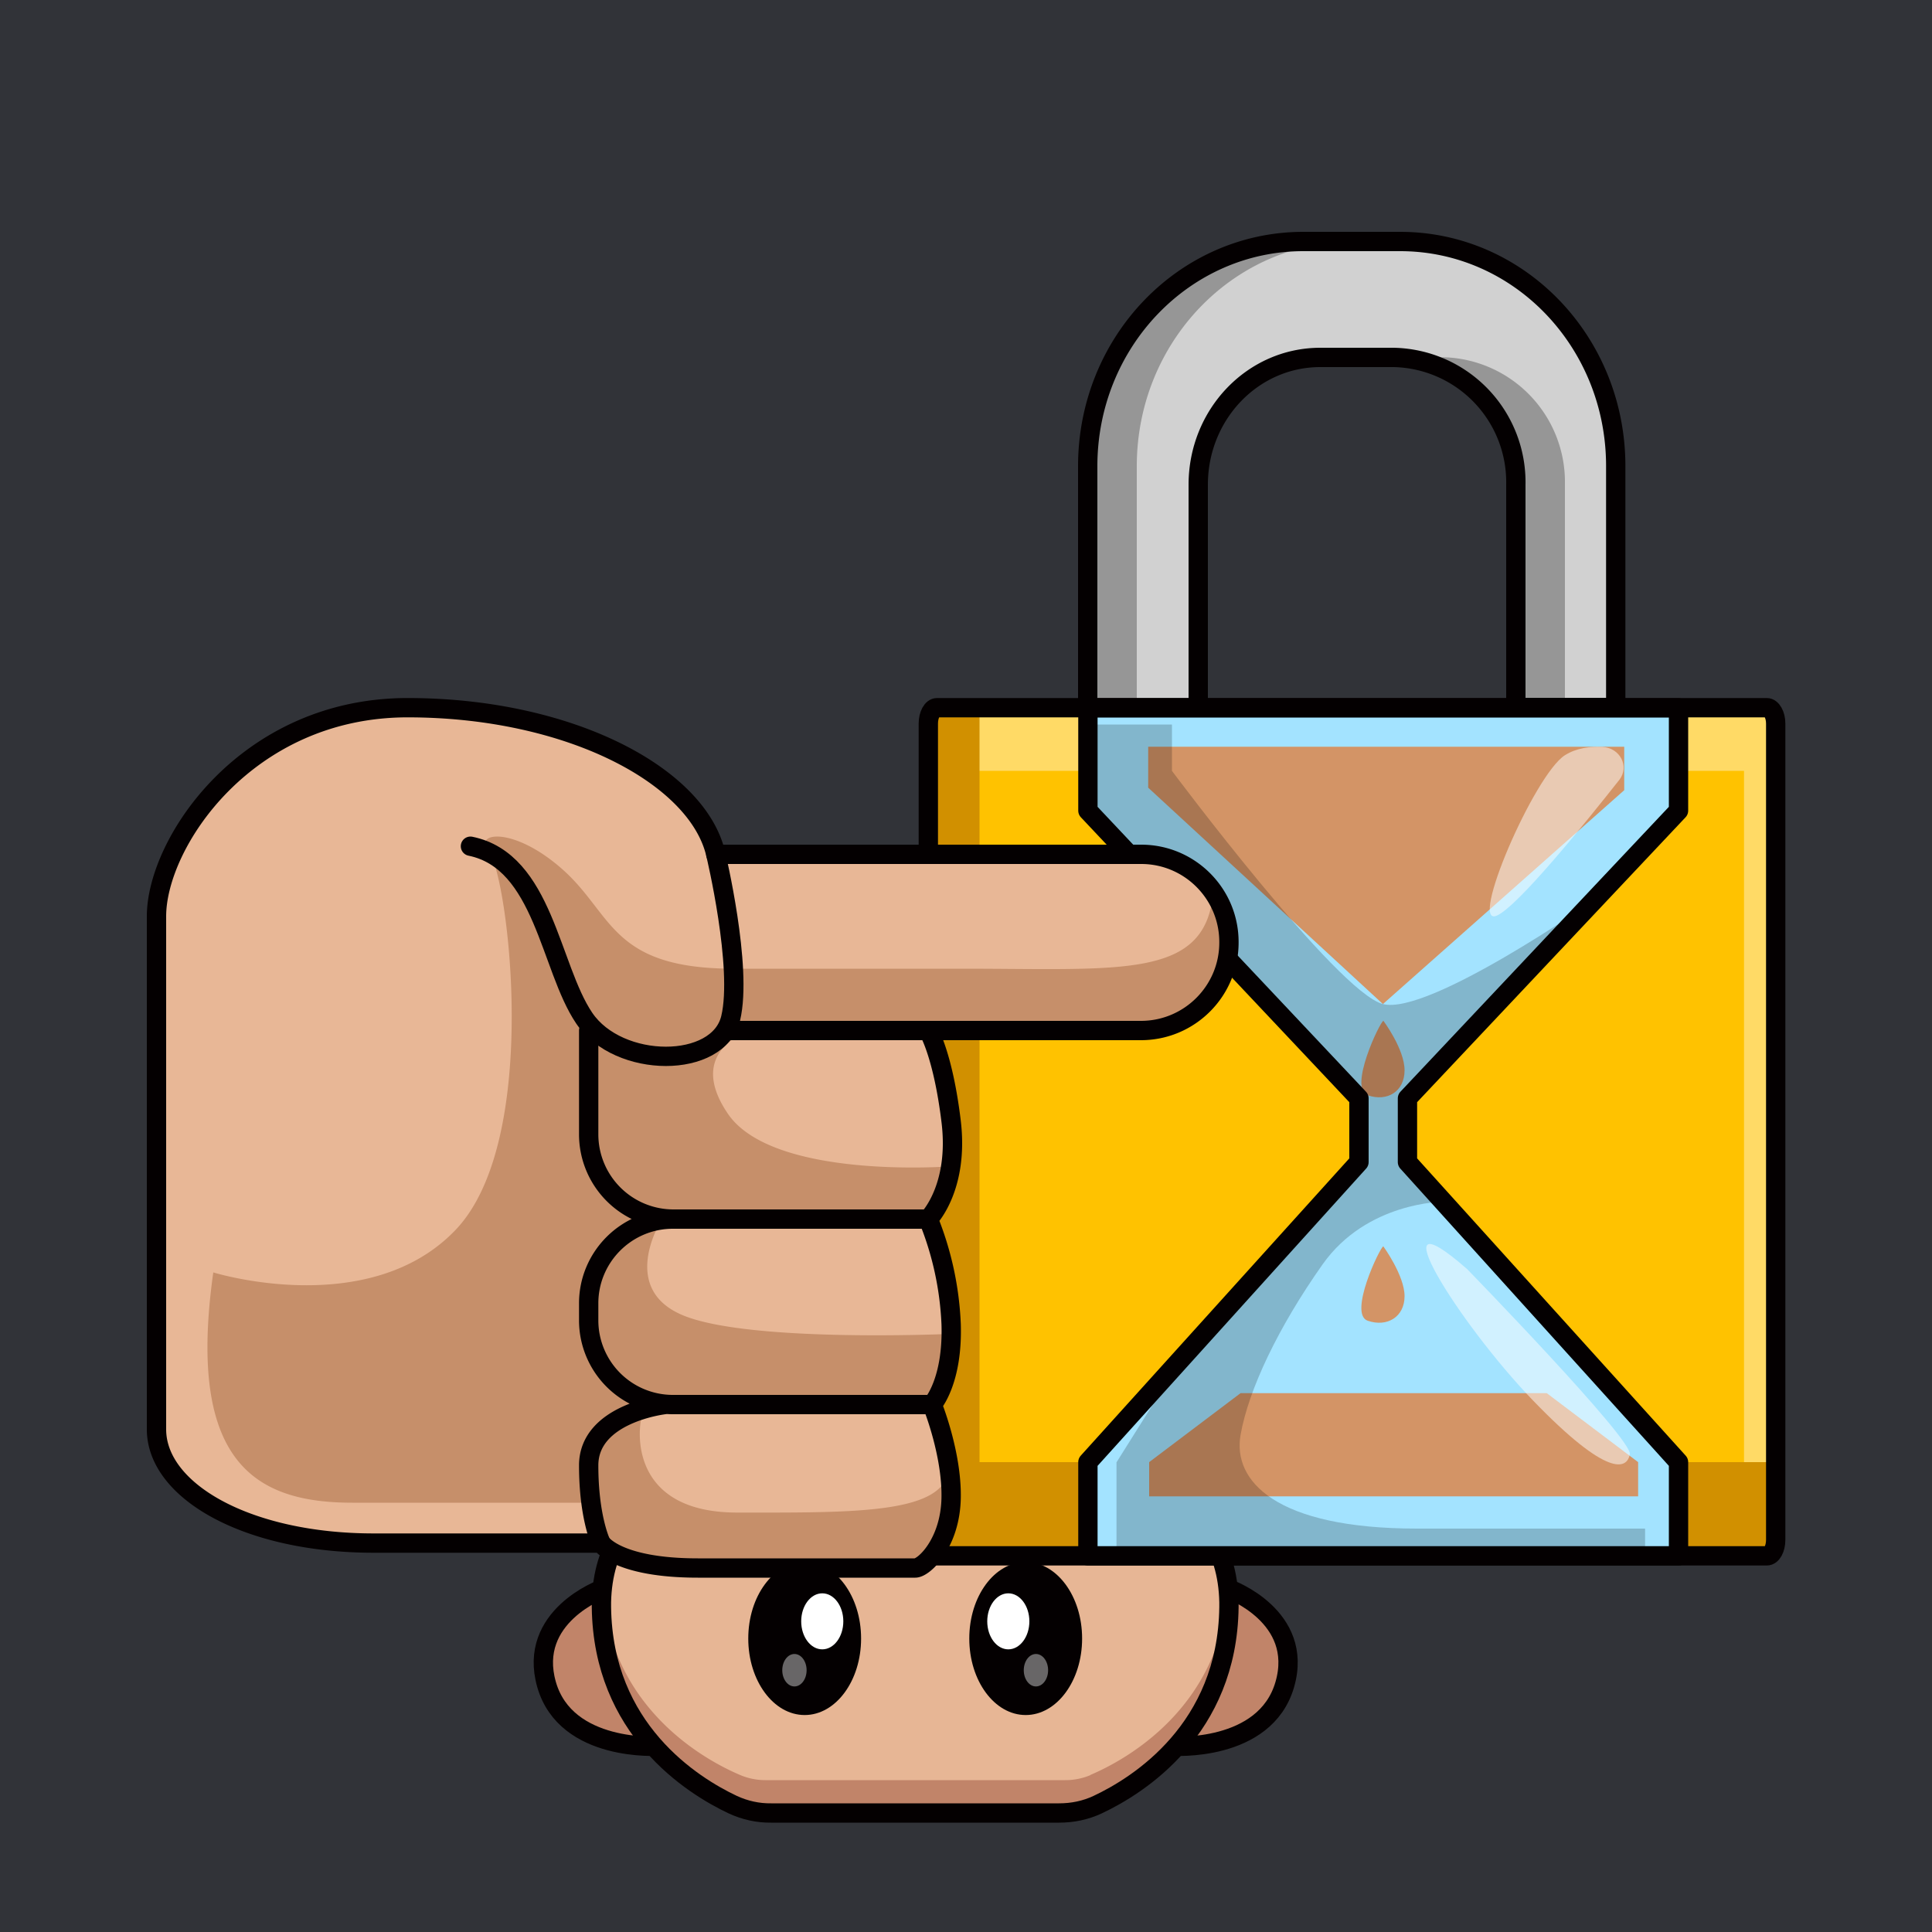
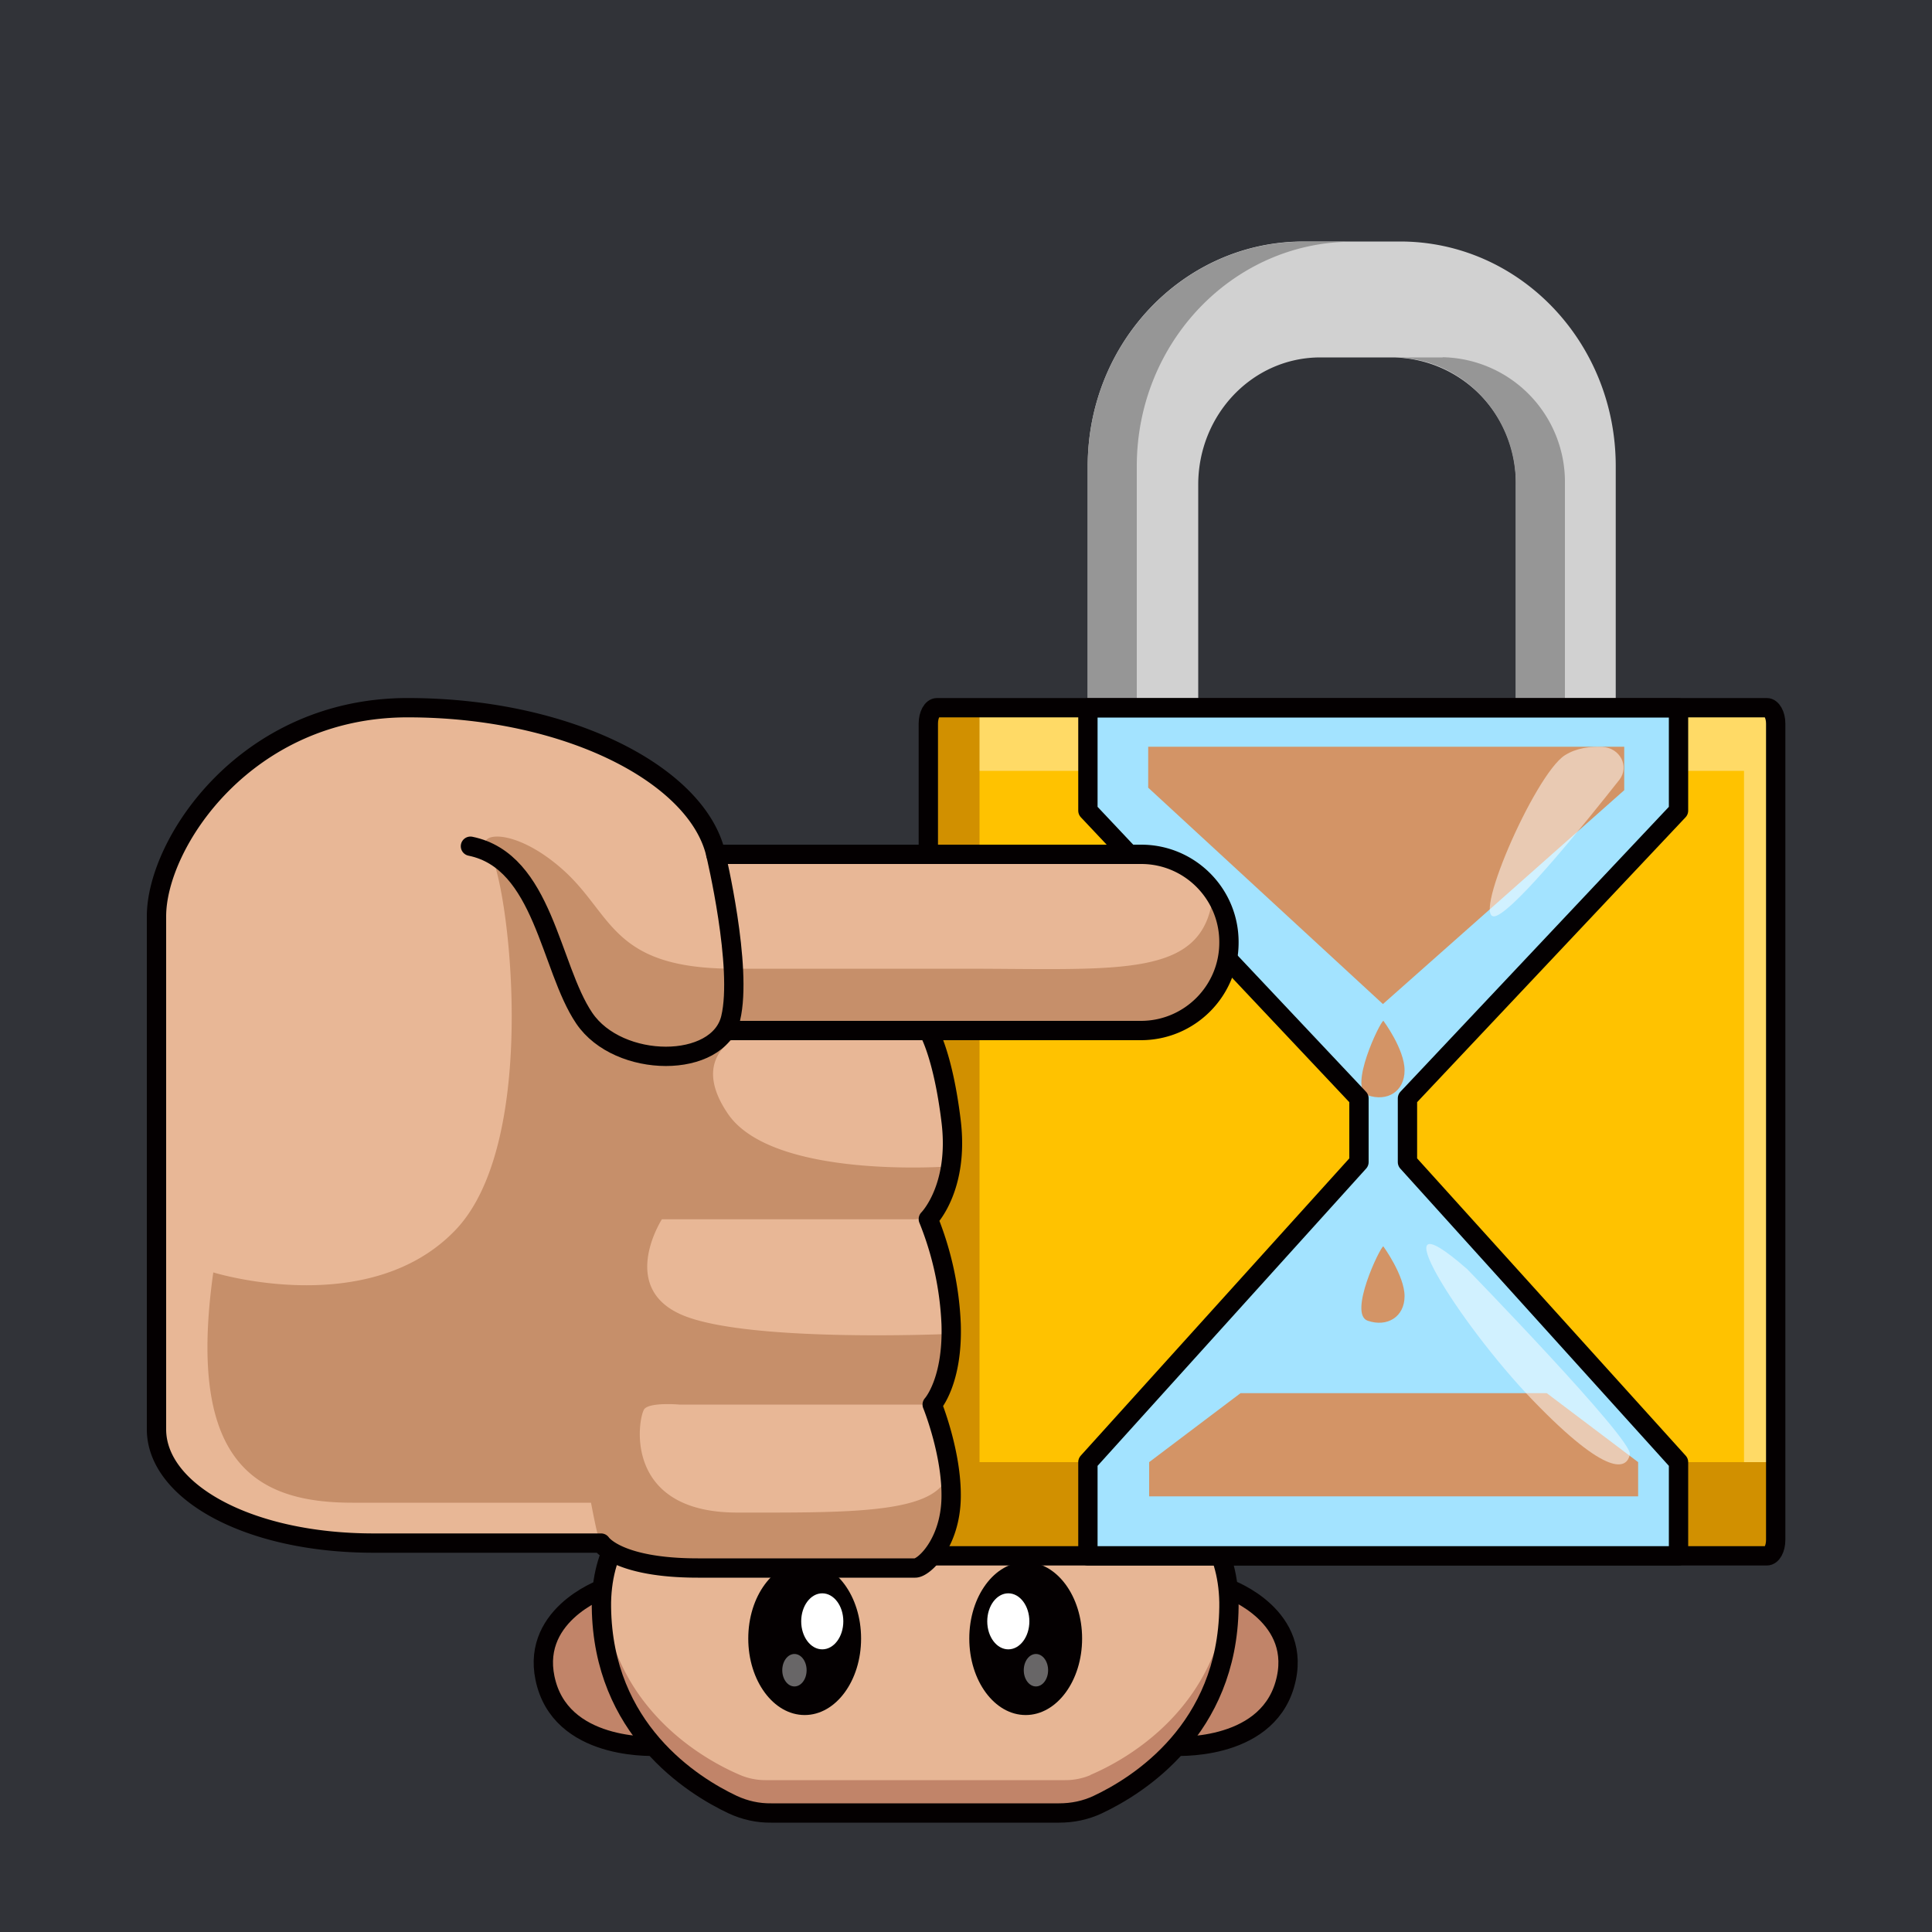
<svg xmlns="http://www.w3.org/2000/svg" id="a" viewBox="0 0 1000 1000">
  <defs>
    <style>.e,.k,.l,.s{stroke-width:0}.e{opacity:.4}.e,.l{fill:#fff}.e{isolation:isolate}.u{fill:none}.k{fill:#c18469}.u{stroke:#040001;stroke-linecap:round;stroke-linejoin:round;stroke-width:10px}.s{fill:#040001}</style>
  </defs>
  <path id="b" d="M0-1.5h1001.5V1000H0V-1.5Z" style="fill:#313338;stroke-width:0" />
  <g id="c">
-     <path d="M0-1.5h1000v1000H0V-1.5Z" style="fill:none;stroke-width:0" />
-     <path class="k" d="M341 903.8s-48 3.4-58.1-31.9 27.2-49.4 27.2-49.4 5.4 45 31 81.3h-.1Z" />
+     <path class="k" d="M341 903.8s-48 3.4-58.1-31.9 27.2-49.4 27.2-49.4 5.4 45 31 81.3Z" />
    <path class="u" d="M341 903.8s-48 3.4-58.1-31.9 28.8-49.4 28.8-49.4 3.8 45 29.4 81.3h-.1Z" />
    <path class="k" d="M606.8 903.8s48 3.4 58.2-31.9-27.2-49.4-27.2-49.4-5.4 45-31 81.3Z" />
    <path class="u" d="M606.8 903.8s48 3.4 58.2-31.9-28.8-49.4-28.8-49.4-3.8 45-29.4 81.3h0Z" />
    <path d="M636.1 830.9v-1.6c-1.1-58.7-59.4-77-130.3-77h-64.1c-71 0-129.2 18.3-130.4 77v2.6c.9 67.2 52.7 95.7 71.7 103.9 4.2 1.8 8.7 2.7 13.3 2.6h154.9c4.5 0 9-.9 13.2-2.6 19-8.2 70.9-36.7 71.7-104v-1 .1Z" style="fill:#e7b695;stroke-width:0" />
    <path class="k" d="M564.4 918.8a33.4 33.4 0 0 1-13.2 2.6h-155c-4.5 0-9-.9-13.2-2.7-18.3-7.8-66.7-34.3-71.3-95.8l-.4 6.4v2.6c.8 67.2 52.6 95.7 71.7 103.9 4.2 1.7 8.7 2.7 13.2 2.6h155c4.5 0 9-.9 13.2-2.6 19-8.2 70.9-36.7 71.7-104v-2.5c0-2.1-.2-4.3-.4-6.4-4.6 61.5-53 88-71.3 95.8v.1Z" />
    <ellipse class="s" cx="416.5" cy="848.1" rx="29.2" ry="39.6" />
    <ellipse class="l" cx="425.6" cy="839.2" rx="10.9" ry="14.5" />
    <ellipse class="e" cx="411.2" cy="864.5" rx="6.3" ry="8.4" />
    <ellipse class="s" cx="530.9" cy="848.1" rx="29.2" ry="39.6" />
    <ellipse class="l" cx="521.9" cy="839.2" rx="10.9" ry="14.5" />
    <ellipse class="e" cx="536.2" cy="864.5" rx="6.3" ry="8.4" />
    <path class="u" d="M636.1 830.9v-.7h0v-.9c-1.1-58.7-59.4-77-130.3-77h-64.1c-71 0-129.2 18.3-130.4 77v1h0v1.6h0c.8 63.2 46.8 92.2 68 102.2 6.3 2.9 13 4.4 19.9 4.3h149c7 0 13.7-1.4 19.9-4.3 21.3-10 67.2-39 68-102.2h0v-1h0Z" />
    <path d="M563 366.4V241.3C563 177 613 125 674.6 125h50.1c61.7 0 111.6 52 111.6 116.2v125h-51.7V250.9a64.6 64.6 0 0 0-63.3-65.9h-37.9c-35 0-63.2 29.5-63.2 65.9v115.6H563v-.1Z" style="fill:#d1d1d1;stroke-width:0" />
    <path d="M700 125.1h-25.4c-61.6 0-111.6 52-111.6 116.2v125h25.4v-125c0-64.2 50-116.2 111.6-116.2Zm46.7 59.9h-25.4c35 0 63.3 29.4 63.3 65.8v115.6H810V250.8a64.6 64.6 0 0 0-63.3-65.9v.1Z" style="fill:#969696;stroke-width:0" />
    <path d="M480.5 366.4H919v438.9H480.5V366.4Z" style="fill:#ffc200;stroke-width:0" />
    <path class="e" d="M919.1 366.4H480.5V399h422.2v406.3h16.4V366.4Z" />
    <path d="M507 366.4h-26.5v438.9h438.6v-48.5H507V366.4Z" style="fill:#d19000;stroke-width:0" />
    <path class="u" d="M914.5 805.3H485c-2.4 0-4.5-3.7-4.5-8.2V374.5c0-4.5 2-8.2 4.5-8.2h429.5c2.5 0 4.6 3.7 4.6 8.2V797c0 4.6-2 8.3-4.6 8.3Z" />
-     <path class="u" d="M563 366.4V241.3C563 177 613 125 674.6 125h50.1c61.7 0 111.6 52 111.6 116.2v125h-51.7V250.9a64.6 64.6 0 0 0-63.3-65.9s0 0 0 0h-37.9c-35 0-63.2 29.5-63.2 65.9v115.6H563v-.1Z" />
    <path d="M868.8 419.6v-53.2H563.1v53.2l140.3 148.9v33L563.1 756.8v48.5h305.7v-48.5L728.5 601.5v-33l140.3-148.9Z" style="fill:#a3e3ff;stroke-width:0" />
    <path d="M800.6 721.1H642.1l-47.3 35.7v17.7h253.1v-17.7l-47.3-35.7Zm-84.6-76c-1.8.6-18.2 35-8.1 38.5s19.1-2 19.1-12.7-11-25.8-11-25.8Zm0-116.7c-1.8.6-18.2 35-8.1 38.5S727 565 727 554s-11-25.7-11-25.7v.1Zm-.2-8.7-121.5-112v-21.2h246.4V409L715.8 519.7Z" style="fill:#d39466;stroke-width:0" />
-     <path d="M563 375h43.6v24s85.5 114.6 109.2 120.7 109.6-54 109.6-54l-96.9 102.8v33L747 622s-39.5 0-62.4 32.4-38.4 64.9-42.5 88.4 17.8 48.4 91.4 48.4h118v14.2H577.9v-48.5l33.6-53.5 92-101.8v-33L563 419.5V375Z" style="fill:#040001;opacity:.2;isolation:isolate;stroke-width:0" />
    <path d="M759.4 656.9s85.6 88 84.2 95.8-11.2 12.5-50.1-27.8-82-110-34.1-68Zm70-270.3c9.2.5 14.1 10.1 8.8 17-17.3 21.9-52.3 65.3-63.4 70.3-15 6.7 19.4-73 35.2-83 6-3.8 13.1-4.6 19.4-4.3Z" style="opacity:.5;isolation:isolate;fill:#fff;stroke-width:0" />
    <path class="u" d="M868.8 419.6v-53.2H563.1v53.2l140.3 148.9v33L563.1 756.8v48.5h305.7v-48.5L728.5 601.5v-33l140.3-148.9Z" />
    <path d="M81 739.9V474.3c0-38 46.4-108 130-108s150.2 35.2 159.5 75.9h220.2c25 0 45.4 20.3 45.4 45.4v.3c0 25-20.3 45.4-45.4 45.5H480.5s7.6 12.4 11.8 47-11.8 50.6-11.8 50.6a163 163 0 0 1 11.8 54.2c1 30-9.8 41.8-9.8 41.8s10.3 25.3 9.8 48.5-14 36.1-18.6 36.1H361.2c-41.8 0-50.1-12.9-50.1-12.9H193.4C128 798.7 81 771.8 81 739.8v.1Z" style="fill:#e8b796;stroke-width:0" />
    <path d="M379.8 501.4H498c83.1 0 126.2 5.5 130-39.9 6.5 11.7 8.8 25.3 6.5 38.5-4 21.7-18.6 31.3-40.2 32.4s-151.2-2.6-153.8 0-49.5 0-49.5 0-37.6 9.6-14.3 44S492 603.7 492 603.7s-1.5 11-6.3 19.7a15 15 0 0 1-13.9 7.7H342.6S319 667.8 355 681.4s137.4 9 137.4 9-1.4 19.5-4.3 26-5.6 10.6-9 10.6H351.6s-14.8-1.3-18 2.2-12.3 53.7 48 53.7 108.6 1 109.5-23.5c0 0 1.8 17.5-1.2 31.1s-16.2 21.1-16.2 21.1H364c-25 0-34.9-1.2-43.2-6.3s-10.3-7.2-11.4-11-3.5-16.5-3.5-16.5H182.4c-49.6 0-86-20.1-72-119.2 0 0 80.5 25 125.4-22s26.8-184.6 17.4-195.3 12.4-14.2 38.3 9 24.9 51.1 88.3 51.1Z" style="stroke-width:0;fill:#c68f6a" />
    <path class="u" d="M81 739.9V474.3c0-38 46.4-108 130-108s150.2 35.2 159.5 75.9h220.2c25 0 45.4 20.3 45.4 45.4v.3c0 25-20.3 45.4-45.4 45.5H480.5s7.6 12.4 11.8 47-11.8 50.6-11.8 50.6a163 163 0 0 1 11.8 54.2c1 30-9.8 41.8-9.8 41.8s10.3 25.3 9.8 48.5-14 36.1-18.6 36.1H361.2c-41.8 0-50.1-12.9-50.1-12.9H193.4C128 798.7 81 771.8 81 739.8v.1Z" />
    <path class="u" d="M370.5 442.2s14 58.4 7.7 84.8-58 26.3-75.8 0-21-81.3-58.9-89m237 95.4H376.7" />
-     <path class="u" d="M480.5 631h-132a43.9 43.9 0 0 1-43.8-43.9v-53.7M482.5 727H348.3a43.6 43.6 0 0 1-43.6-43.6v-8.8c0-24 19.5-43.6 43.6-43.6h97.4m-101.6 96s-39.4 4.4-39.4 31.5 6.4 40.2 6.4 40.2" />
  </g>
</svg>